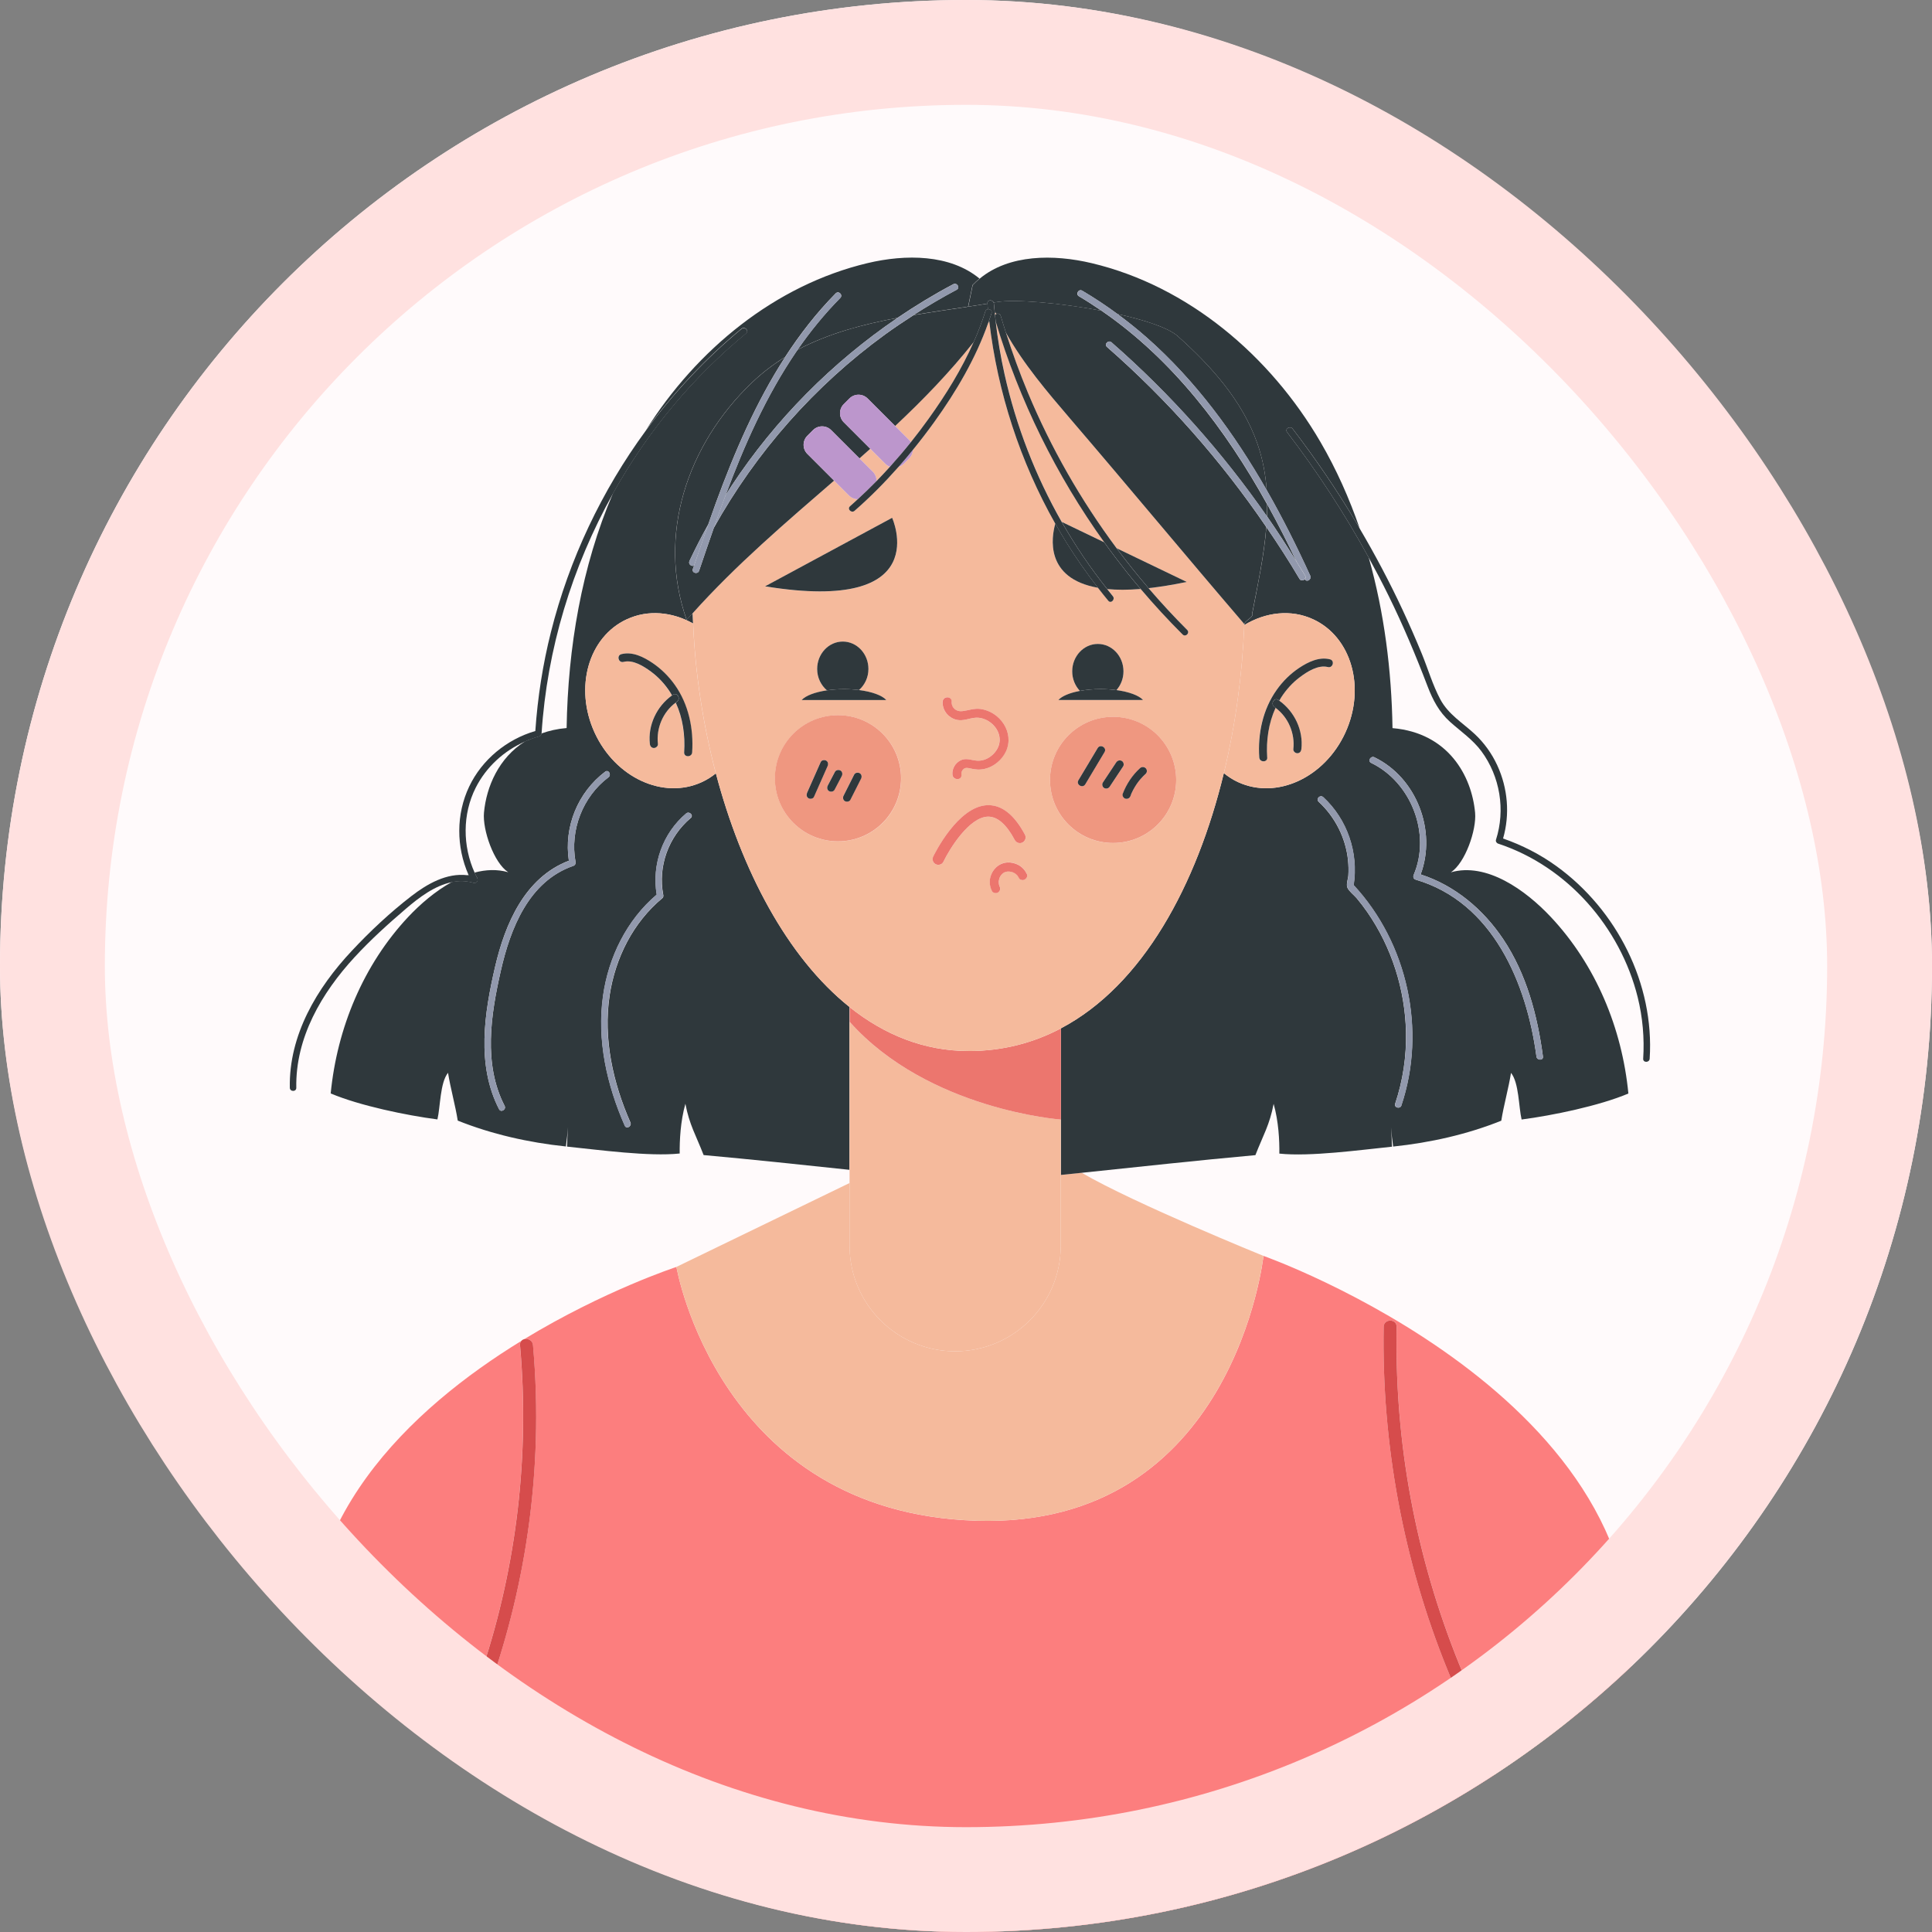
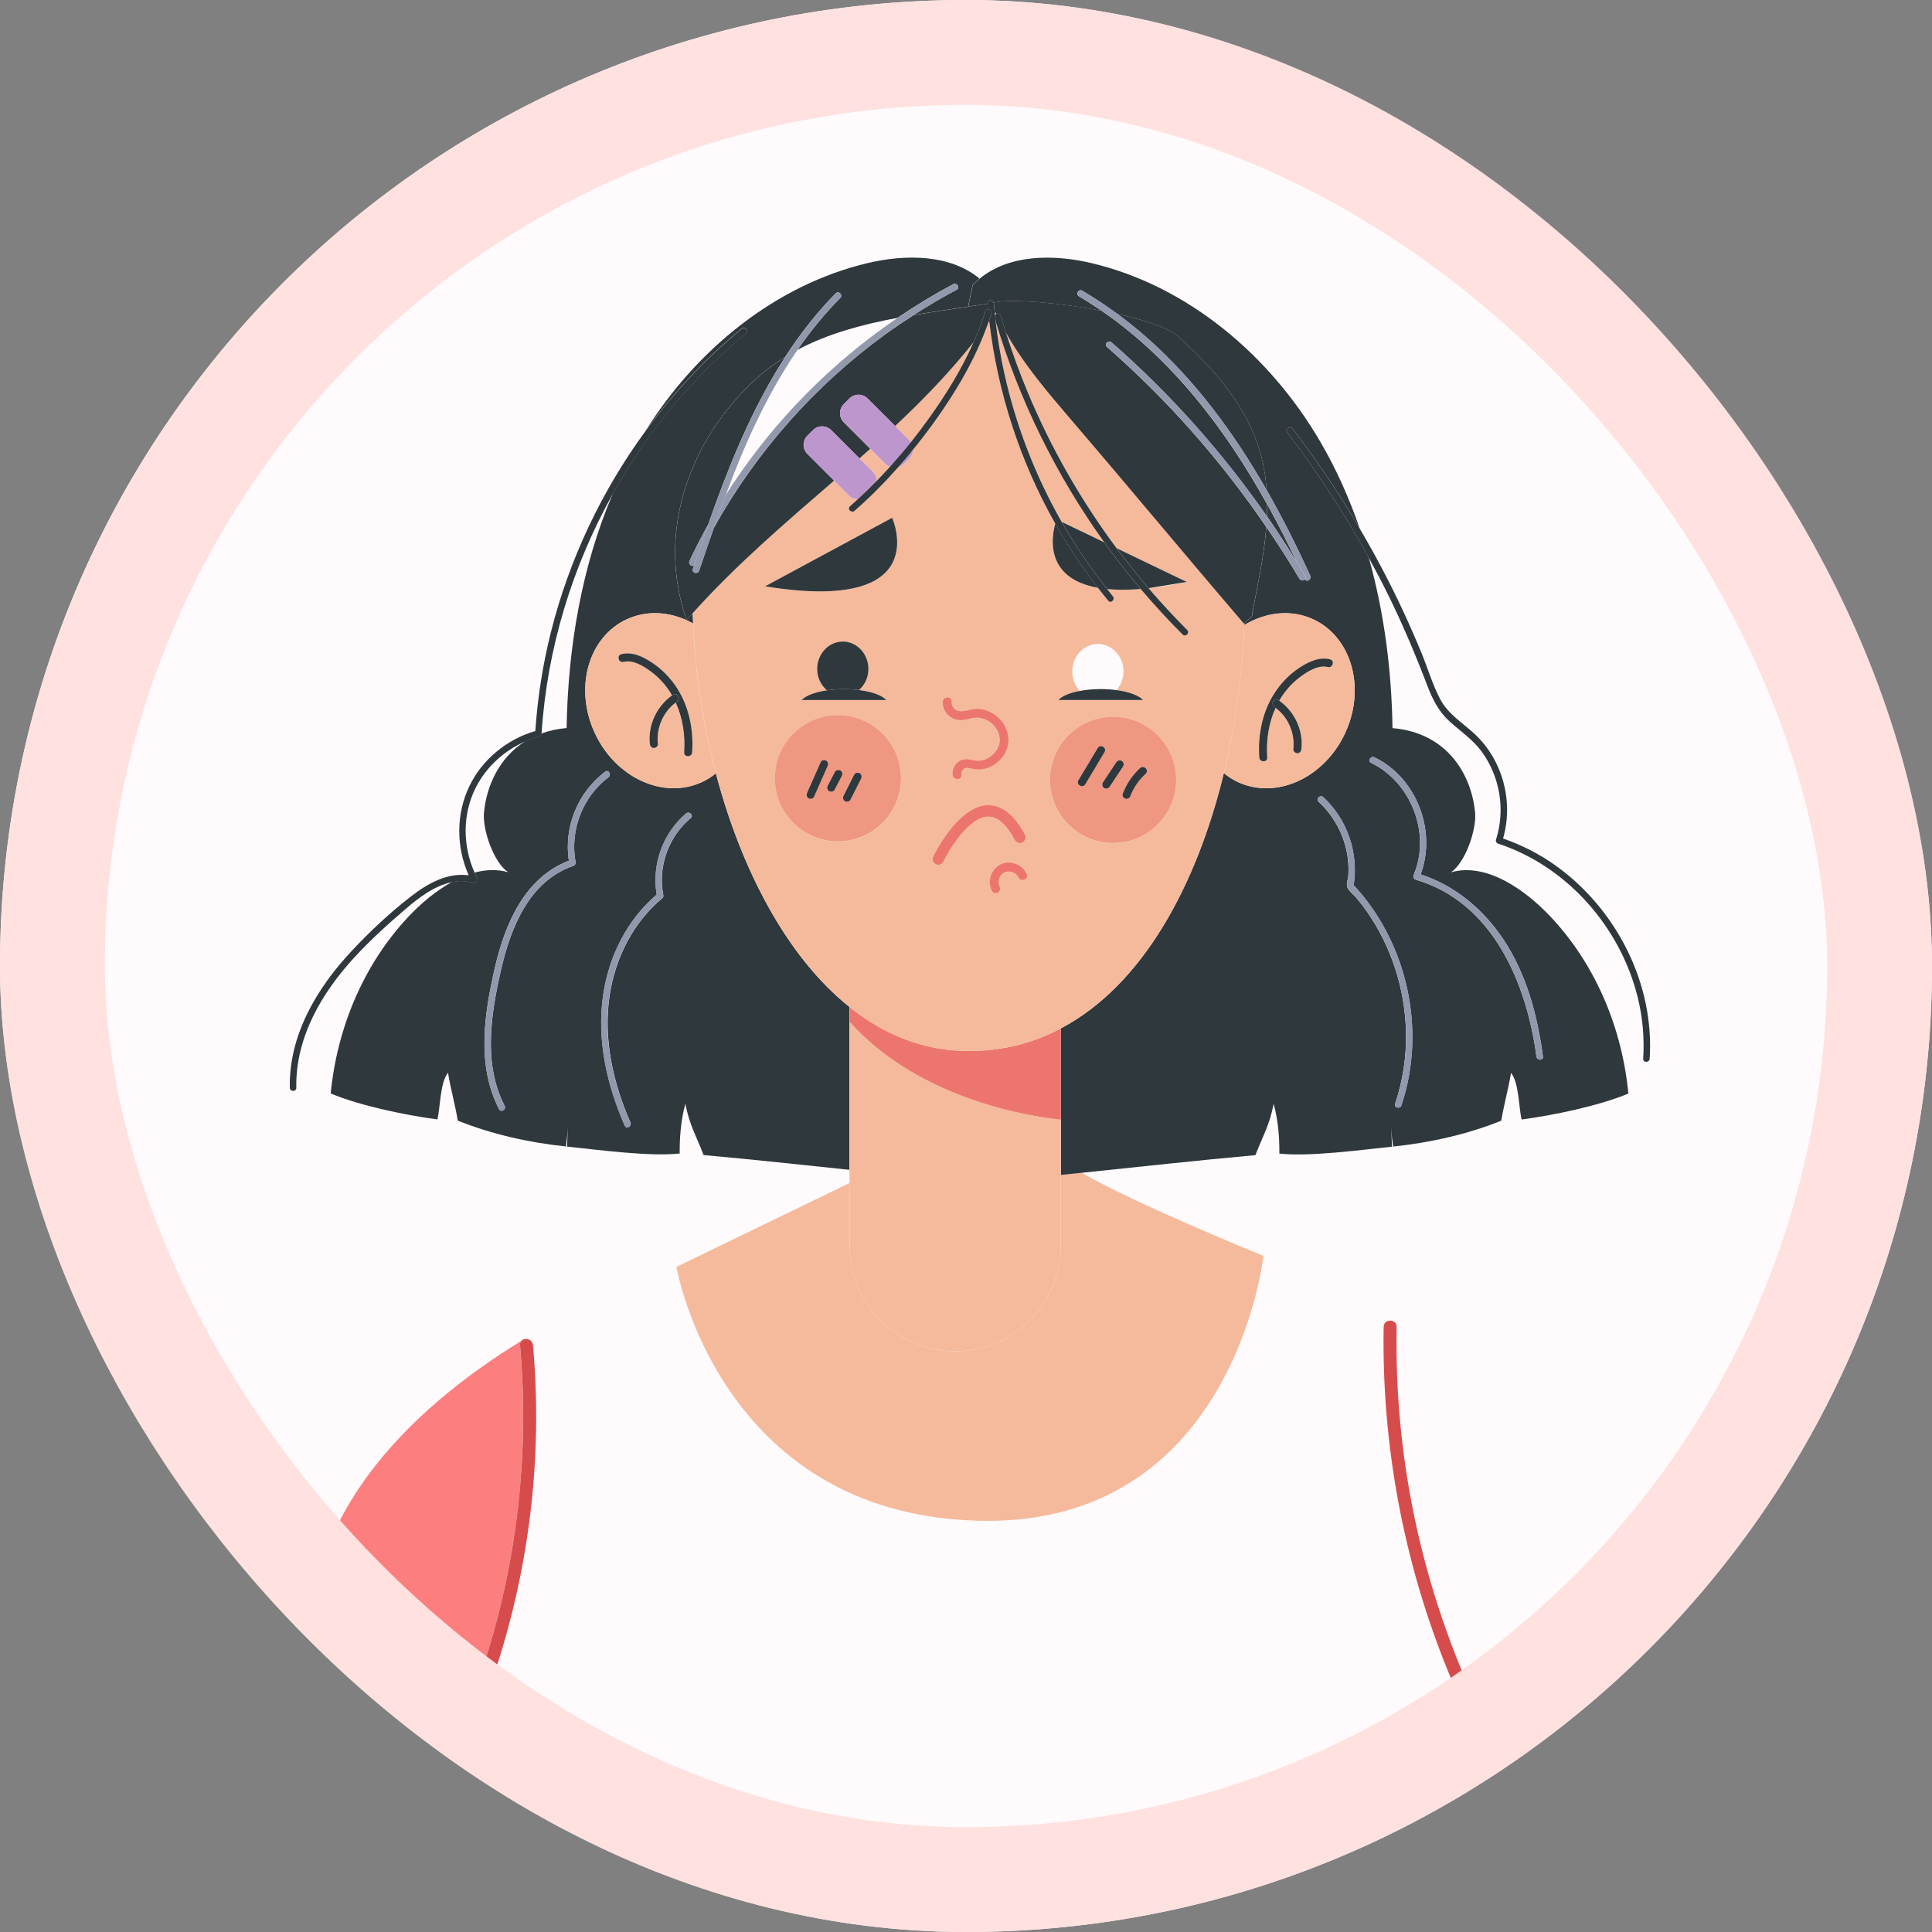
<svg xmlns="http://www.w3.org/2000/svg" width="129" height="129" viewBox="0 0 129 129" fill="none">
  <rect x="0" y="0" width="129" height="129" fill="#808080" stroke="none" />
  <g clip-path="url(#clip0_19_74)">
    <rect width="129" height="129" rx="64.5" fill="#FFFAFB" />
    <path d="M29.975 117.84C29.914 117.785 29.865 117.712 29.84 117.633L22.401 113.576C22.541 116.358 22.785 121.302 23.035 127.037C25.131 128.593 27.315 130.033 29.581 131.35C28.422 123.194 29.734 118.597 29.978 117.84H29.975Z" fill="#F5BA9C" />
    <path d="M100.158 117.38C100.069 117.511 99.917 117.596 99.764 117.593L99.52 117.727C99.52 117.727 101.036 121.495 99.011 131.884C101.305 130.597 103.519 129.185 105.649 127.656C105.893 121.97 106.137 116.998 106.286 114.039L100.161 117.38H100.158Z" fill="#F5BA9C" />
    <path d="M29.86 117.31C30.75 115.416 31.528 113.476 32.19 111.49C34.505 104.529 35.369 97.123 34.719 89.814C34.71 89.695 34.746 89.606 34.804 89.536C27.49 94.023 19.244 101.634 20.757 112.683L22.392 113.573L29.832 117.63C29.802 117.533 29.802 117.423 29.857 117.307L29.86 117.31Z" fill="#FC7E7E" />
-     <path d="M99.524 117.727L99.768 117.593C99.64 117.593 99.512 117.529 99.429 117.379C98.386 115.458 97.453 113.478 96.632 111.452C93.701 104.22 92.252 96.399 92.389 88.596C92.398 88.038 93.264 88.038 93.255 88.596C93.216 90.774 93.298 92.952 93.505 95.118C94.237 102.743 96.525 110.211 100.177 116.943C100.265 117.105 100.241 117.26 100.161 117.379L106.287 114.039L108.77 112.685C111.411 93.415 84.363 83.856 84.363 83.856C84.363 83.856 82.396 102.075 65.186 101.539C47.978 101.002 45.166 84.594 45.166 84.594C45.166 84.594 40.358 86.162 34.996 89.419C35.24 89.358 35.554 89.487 35.584 89.816C35.774 91.936 35.838 94.068 35.774 96.194C35.551 103.64 33.779 111.01 30.606 117.748C30.469 118.041 30.158 118.014 29.969 117.843C29.725 118.599 28.413 123.196 29.572 131.353C33.309 133.528 37.265 135.364 41.395 136.826C45.843 136.103 54.283 136.612 63.776 136.612C74.544 136.612 83.515 135.956 87.075 137.192C91.239 135.791 95.232 134.007 99.008 131.887C101.034 121.497 99.518 117.73 99.518 117.73L99.524 117.727Z" fill="#FC7E7E" />
    <path d="M30.61 117.746C33.782 111.007 35.555 103.638 35.777 96.192C35.841 94.062 35.777 91.933 35.588 89.813C35.558 89.487 35.243 89.356 34.999 89.417C34.923 89.435 34.856 89.478 34.807 89.536C34.749 89.603 34.713 89.691 34.722 89.813C35.372 97.122 34.508 104.528 32.193 111.489C31.534 113.475 30.753 115.418 29.863 117.309C29.808 117.425 29.808 117.535 29.838 117.633C29.863 117.715 29.911 117.785 29.972 117.84C30.162 118.014 30.47 118.041 30.61 117.746Z" fill="#D64C4C" />
    <path d="M100.175 116.943C96.524 110.211 94.233 102.743 93.504 95.117C93.296 92.949 93.214 90.771 93.254 88.596C93.263 88.037 92.396 88.037 92.387 88.596C92.25 96.399 93.699 104.22 96.63 111.452C97.451 113.478 98.384 115.457 99.428 117.379C99.51 117.529 99.635 117.593 99.766 117.593C99.919 117.593 100.074 117.507 100.16 117.379C100.239 117.26 100.263 117.105 100.175 116.943Z" fill="#D64C4C" />
    <path d="M65.183 101.539C82.39 102.076 84.36 83.856 84.36 83.856C84.36 83.856 75.725 80.351 72.232 78.31C72.229 78.31 72.226 78.307 72.223 78.304C71.756 78.353 71.292 78.402 70.826 78.447V83.176C70.826 87.068 67.669 90.225 63.776 90.225C59.884 90.225 56.727 87.068 56.727 83.176V78.99L45.166 84.591C45.166 84.591 47.978 100.999 65.186 101.536L65.183 101.539Z" fill="#F5BA9C" />
    <path d="M56.731 67.246C52.539 63.903 49.498 58.062 47.799 51.638C47.515 51.866 47.204 52.068 46.859 52.223C44.291 53.404 41.088 51.927 39.706 48.923C38.325 45.918 39.291 42.526 41.86 41.346C43.278 40.693 44.886 40.854 46.277 41.632C46.268 41.4 46.259 41.169 46.252 40.937C46.118 41.086 45.978 41.233 45.844 41.385C43.852 35.745 45.88 29.684 50.2 25.551C50.898 24.883 51.642 24.318 52.423 23.836C53.406 22.32 54.516 20.89 55.8 19.587C55.995 19.389 56.303 19.694 56.105 19.892C55.05 20.963 54.101 22.125 53.247 23.36C55.294 22.271 57.566 21.667 59.927 21.222C61.129 20.408 62.371 19.651 63.655 18.974C63.902 18.843 64.119 19.218 63.875 19.346C62.892 19.868 61.935 20.432 60.998 21.033C62.2 20.832 63.42 20.658 64.64 20.472C64.741 19.99 64.838 19.508 64.936 19.032C65.083 18.876 65.241 18.733 65.403 18.602C63.438 16.973 60.464 16.964 57.926 17.568C51.761 19.035 46.506 23.348 43.129 28.726C44.968 26.219 47.107 23.931 49.51 21.948C49.724 21.771 50.032 22.076 49.815 22.253C48.086 23.681 46.484 25.264 45.038 26.978C43.48 28.827 42.107 30.828 40.929 32.936C38.828 37.841 37.922 43.255 37.833 48.611C37.214 48.663 36.659 48.791 36.153 48.974C36.14 49.063 36.089 49.139 35.997 49.164C35.674 49.249 35.366 49.368 35.061 49.499C33.304 50.603 32.474 52.525 32.315 54.264C32.212 55.405 32.974 57.616 33.935 58.239C33.197 58.028 32.434 58.062 31.687 58.263C31.742 58.388 31.803 58.51 31.867 58.629C31.952 58.791 31.812 59.001 31.623 58.946C31.129 58.8 30.641 58.797 30.171 58.891C29.076 59.495 28.066 60.362 27.258 61.222C24.259 64.419 22.505 68.653 22.081 73.009C24.009 73.826 27.133 74.473 29.207 74.744C29.405 73.915 29.378 72.292 29.915 71.63C30.067 72.609 30.412 73.844 30.564 74.823C32.819 75.727 35.286 76.288 37.785 76.55C37.843 76.12 37.891 75.69 37.928 75.275C37.894 75.687 37.876 76.117 37.861 76.559C39.978 76.776 43.336 77.236 45.383 77.02C45.374 76.15 45.432 74.872 45.764 73.698C46.03 75.104 46.463 75.79 46.981 77.124C50.212 77.416 53.467 77.764 56.718 78.109V67.243L56.731 67.246ZM38.428 57.549C38.45 57.671 38.395 57.775 38.276 57.815C35.302 58.843 34.075 62.009 33.438 64.824C32.773 67.756 32.257 71.05 33.694 73.838C33.822 74.085 33.447 74.305 33.322 74.058C31.8 71.108 32.34 67.64 33.059 64.544C33.728 61.673 35.045 58.592 37.983 57.47C37.641 55.209 38.578 52.907 40.408 51.525C40.631 51.357 40.847 51.732 40.628 51.897C38.91 53.19 38.041 55.432 38.428 57.546V57.549ZM46.118 54.621C44.639 55.868 43.916 57.851 44.288 59.755C44.303 59.825 44.294 59.913 44.233 59.965C42.272 61.594 41.085 63.961 40.707 66.462C40.271 69.348 40.93 72.304 42.095 74.946C42.205 75.199 41.833 75.418 41.72 75.165C40.527 72.453 39.85 69.461 40.268 66.499C40.631 63.912 41.845 61.435 43.852 59.733C43.513 57.723 44.251 55.637 45.816 54.316C46.027 54.136 46.335 54.441 46.121 54.621H46.118Z" fill="#2F383C" />
    <path d="M31.282 58.398C31.255 58.407 31.228 58.416 31.2 58.425C31.234 58.428 31.267 58.434 31.301 58.44C31.295 58.425 31.289 58.41 31.282 58.398Z" fill="#2F383C" />
    <path d="M84.683 33.796C84.662 33.756 84.638 33.716 84.616 33.677C84.616 33.942 84.616 34.211 84.601 34.479C85.29 35.473 85.949 36.489 86.581 37.523C85.983 36.263 85.354 35.019 84.68 33.796H84.683Z" fill="#2F383C" />
    <path d="M64.642 20.475C65.073 20.41 65.503 20.343 65.93 20.273C65.93 20.27 65.93 20.264 65.93 20.261C65.908 20.005 66.271 19.99 66.348 20.203C66.409 20.194 66.473 20.182 66.534 20.173C67.742 19.965 70.783 20.227 73.55 20.749C73.059 20.414 72.558 20.087 72.04 19.782C71.799 19.642 72.018 19.267 72.259 19.41C73.071 19.889 73.855 20.41 74.614 20.969C76.441 21.371 78.012 21.887 78.641 22.448C80.883 24.449 82.96 26.771 83.951 29.608C84.314 30.648 84.504 31.685 84.577 32.728C85.641 34.589 86.602 36.511 87.484 38.444C87.597 38.691 87.243 38.905 87.118 38.673C87.029 38.771 86.852 38.798 86.767 38.652C86.072 37.471 85.327 36.321 84.555 35.193C84.403 37.105 83.985 39.039 83.604 41.007C83.732 41.226 82.991 41.489 83.119 41.708C83.106 41.693 83.094 41.681 83.082 41.666C83.082 41.69 83.082 41.711 83.082 41.736C84.51 40.873 86.197 40.668 87.673 41.348C90.241 42.529 91.208 45.921 89.827 48.926C88.445 51.93 85.245 53.407 82.673 52.226C82.323 52.065 82.005 51.86 81.716 51.622C79.904 59.093 76.313 65.779 70.835 68.665V74.753V78.45C71.302 78.401 71.765 78.356 72.232 78.307C76.1 77.904 79.98 77.477 83.823 77.129C84.342 75.796 84.775 75.11 85.04 73.704C85.373 74.878 85.434 76.156 85.422 77.026C87.469 77.242 90.827 76.782 92.944 76.565C92.929 76.126 92.91 75.693 92.877 75.281C92.91 75.699 92.962 76.126 93.02 76.556C95.519 76.294 97.986 75.736 100.241 74.829C100.393 73.85 100.738 72.615 100.89 71.636C101.427 72.298 101.4 73.921 101.598 74.75C103.675 74.479 106.796 73.832 108.727 73.015C108.306 68.656 106.552 64.425 103.55 61.228C101.854 59.422 99.255 57.564 96.873 58.245C97.834 57.622 98.596 55.411 98.493 54.27C98.267 51.787 96.687 48.932 92.978 48.617C92.917 44.78 92.432 40.918 91.391 37.23C89.787 34.305 87.963 31.502 85.937 28.851C85.769 28.628 86.145 28.415 86.312 28.631C87.841 30.629 89.259 32.713 90.549 34.876C90.632 35.013 90.708 35.15 90.787 35.287C90.098 33.283 89.235 31.343 88.164 29.507C84.821 23.769 79.352 19.105 72.891 17.571C70.353 16.967 67.376 16.976 65.414 18.605C65.253 18.739 65.097 18.879 64.948 19.035C64.85 19.511 64.752 19.99 64.652 20.475H64.642ZM91.77 50.564C94.594 51.93 95.936 55.478 94.857 58.385C97.141 59.117 99.039 60.721 100.366 62.701C101.927 65.032 102.657 67.795 103.023 70.547C103.059 70.821 102.626 70.818 102.589 70.547C101.937 65.66 99.682 60.243 94.521 58.733C94.375 58.69 94.338 58.544 94.393 58.415C95.561 55.67 94.222 52.229 91.553 50.939C91.303 50.817 91.523 50.445 91.773 50.564H91.77ZM93.572 73.811C93.484 74.073 93.066 73.96 93.154 73.695C93.673 72.148 93.914 70.531 93.877 68.903C93.813 66.063 92.917 63.244 91.297 60.907C91.074 60.584 90.836 60.273 90.583 59.971C90.403 59.758 90.086 59.526 89.97 59.279C89.863 59.056 90.013 58.693 90.028 58.452C90.049 58.113 90.04 57.775 90.007 57.439C89.854 55.948 89.143 54.55 88.045 53.532C87.841 53.343 88.146 53.038 88.35 53.227C89.961 54.718 90.714 56.939 90.382 59.102C93.984 62.988 95.253 68.787 93.566 73.814L93.572 73.811Z" fill="#2F383C" />
    <path d="M82.671 52.223C85.243 53.404 88.443 51.928 89.825 48.923C91.207 45.918 90.24 42.526 87.671 41.346C86.195 40.665 84.508 40.87 83.08 41.733C82.952 45.012 82.498 48.392 81.717 51.622C82.007 51.86 82.324 52.065 82.675 52.226L82.671 52.223ZM85.24 46.068C85.652 45.488 86.158 44.985 86.753 44.591C87.345 44.201 88.08 43.838 88.803 44.027C89.135 44.112 88.995 44.628 88.659 44.542C88.013 44.375 87.284 44.847 86.783 45.223C86.289 45.592 85.868 46.062 85.536 46.58C85.493 46.647 85.457 46.717 85.417 46.785C86.436 47.511 87.034 48.773 86.89 50.024C86.875 50.167 86.78 50.292 86.622 50.292C86.491 50.292 86.338 50.17 86.353 50.024C86.472 48.972 86.021 47.892 85.167 47.263C84.694 48.294 84.529 49.444 84.606 50.582C84.63 50.927 84.093 50.924 84.072 50.582C83.968 49.005 84.306 47.37 85.234 46.071L85.24 46.068Z" fill="#F5BA9C" />
    <path d="M41.858 41.346C39.287 42.526 38.323 45.918 39.705 48.923C41.086 51.928 44.286 53.404 46.858 52.223C47.199 52.065 47.514 51.867 47.797 51.638C46.934 48.368 46.418 44.951 46.278 41.632C44.887 40.855 43.276 40.693 41.861 41.346H41.858ZM46.208 50.234C46.187 50.576 45.65 50.579 45.674 50.234C45.75 49.1 45.586 47.95 45.113 46.916C44.259 47.547 43.807 48.627 43.926 49.676C43.941 49.82 43.792 49.945 43.658 49.945C43.502 49.945 43.408 49.82 43.389 49.676C43.246 48.426 43.844 47.163 44.863 46.437C44.823 46.37 44.786 46.3 44.744 46.232C44.402 45.699 43.966 45.22 43.456 44.844C42.962 44.481 42.258 44.03 41.62 44.195C41.288 44.28 41.144 43.765 41.477 43.679C42.215 43.49 42.965 43.868 43.566 44.271C44.143 44.661 44.637 45.153 45.04 45.72C45.967 47.019 46.306 48.657 46.202 50.231L46.208 50.234Z" fill="#F5BA9C" />
    <path d="M63.777 90.225C67.673 90.225 70.827 87.067 70.827 83.175V74.75C70.827 74.75 61.984 74.112 56.725 68.231V83.175C56.725 87.067 59.882 90.225 63.774 90.225H63.777Z" fill="#F5BA9C" />
    <path d="M64.683 70.177C61.706 70.177 59.046 69.092 56.734 67.249V68.234C61.992 74.116 70.836 74.753 70.836 74.753V68.665C68.999 69.635 66.952 70.177 64.683 70.177Z" fill="#EC766E" />
    <path d="M58.523 32.118C58.828 31.807 59.127 31.49 59.417 31.166C59.307 31.124 59.204 31.06 59.118 30.974L58.108 29.965C57.867 30.181 57.627 30.395 57.386 30.608L58.273 31.496C58.444 31.667 58.526 31.892 58.523 32.118Z" fill="#F5BA9C" />
    <path d="M60.819 29.522C61.225 29.013 61.619 28.494 62 27.966C63.156 26.362 64.214 24.648 65.017 22.83C63.406 24.858 61.628 26.694 59.767 28.442L60.709 29.385C60.752 29.428 60.789 29.473 60.822 29.522H60.819Z" fill="#F5BA9C" />
    <path d="M66.488 21.466C66.625 22.647 66.823 23.818 67.08 24.977C67.848 28.436 69.142 31.77 70.896 34.845L73.736 36.209C70.527 31.737 68.068 26.744 66.488 21.466Z" fill="#F5BA9C" />
    <path d="M66.529 20.96C66.514 20.929 66.499 20.899 66.483 20.868C66.465 20.893 66.447 20.917 66.432 20.941C66.432 20.969 66.438 20.996 66.441 21.024C66.465 20.996 66.496 20.975 66.529 20.96Z" fill="#F5BA9C" />
    <path d="M67.074 58.241C67.074 58.241 67.067 58.241 67.067 58.245C67.067 58.245 67.07 58.245 67.074 58.241Z" fill="#F5BA9C" />
    <path d="M64.679 70.178C66.945 70.178 68.995 69.635 70.835 68.665C76.313 65.776 79.903 59.093 81.715 51.623C82.499 48.392 82.951 45.015 83.079 41.733C83.079 41.709 83.079 41.687 83.079 41.663C79.19 37.13 75.358 32.503 71.469 27.97C69.907 26.149 68.33 24.294 67.165 22.207C67.595 23.562 68.083 24.898 68.629 26.207C70.17 29.901 72.168 33.396 74.556 36.605L79.235 38.857C78.29 39.058 77.451 39.189 76.688 39.271C77.512 40.232 78.372 41.166 79.269 42.059C79.467 42.258 79.159 42.563 78.964 42.364C77.988 41.388 77.051 40.373 76.158 39.32C75.297 39.39 74.559 39.387 73.928 39.326C74.053 39.485 74.178 39.644 74.306 39.799C74.483 40.013 74.178 40.321 74.001 40.104C73.769 39.821 73.54 39.534 73.315 39.244C69.737 38.613 70.206 35.852 70.459 34.958C68.111 30.807 66.607 26.194 66.055 21.457C66.033 21.488 66.009 21.518 65.988 21.549C65.146 23.928 63.843 26.143 62.376 28.183C61.921 28.812 61.449 29.428 60.958 30.032C60.948 30.236 60.866 30.441 60.71 30.599L60.335 30.974C60.234 31.075 60.112 31.142 59.987 31.182C59.072 32.216 58.099 33.198 57.062 34.104C56.852 34.287 56.547 33.982 56.757 33.799C56.931 33.647 57.099 33.491 57.27 33.335C57.059 33.329 56.849 33.247 56.687 33.085L55.693 32.091C52.462 34.894 49.186 37.676 46.258 40.937C46.264 41.169 46.273 41.401 46.282 41.632C46.422 44.951 46.938 48.368 47.801 51.638C49.497 58.062 52.541 63.906 56.733 67.247C59.045 69.092 61.705 70.175 64.682 70.175L64.679 70.178ZM67.98 58.526C67.967 58.504 67.952 58.486 67.94 58.465C67.937 58.458 67.931 58.452 67.925 58.446C67.906 58.428 67.891 58.413 67.873 58.394C67.851 58.376 67.83 58.358 67.809 58.339C67.799 58.33 67.772 58.3 67.799 58.33C67.824 58.358 67.812 58.336 67.799 58.33C67.751 58.3 67.705 58.272 67.653 58.251C67.641 58.245 67.574 58.211 67.613 58.233C67.65 58.254 67.589 58.227 67.571 58.221C67.528 58.208 67.482 58.199 67.436 58.193C67.424 58.193 67.409 58.193 67.394 58.187C67.388 58.187 67.385 58.187 67.385 58.187C67.369 58.187 67.354 58.187 67.345 58.187C67.324 58.187 67.26 58.184 67.226 58.193C67.238 58.193 67.25 58.19 67.226 58.196C67.217 58.196 67.205 58.199 67.195 58.202C67.171 58.208 67.15 58.214 67.125 58.224C67.119 58.224 67.107 58.23 67.092 58.233C67.092 58.233 67.092 58.233 67.089 58.233C67.077 58.239 67.064 58.245 67.052 58.251C67.031 58.263 67.009 58.275 66.991 58.291C66.979 58.3 66.918 58.336 66.954 58.315C66.988 58.294 66.939 58.327 66.93 58.339C66.912 58.358 66.897 58.373 66.878 58.391C66.863 58.41 66.848 58.428 66.832 58.446C66.826 58.452 66.829 58.449 66.826 58.455C66.802 58.495 66.781 58.532 66.759 58.574C66.75 58.596 66.741 58.62 66.729 58.641C66.729 58.641 66.729 58.641 66.729 58.645C66.729 58.648 66.729 58.645 66.729 58.654C66.717 58.696 66.704 58.742 66.698 58.785C66.695 58.806 66.692 58.828 66.689 58.849C66.689 58.858 66.689 58.867 66.689 58.873C66.689 58.919 66.692 58.962 66.698 59.008C66.698 59.008 66.698 59.014 66.698 59.02V59.023C66.704 59.047 66.71 59.069 66.717 59.093C66.723 59.114 66.729 59.133 66.738 59.151C66.741 59.16 66.738 59.16 66.741 59.163C66.741 59.163 66.741 59.163 66.741 59.166C66.817 59.316 66.793 59.48 66.65 59.581C66.524 59.666 66.305 59.63 66.235 59.489C66.094 59.209 66.049 58.895 66.122 58.59C66.25 58.05 66.689 57.626 67.25 57.583C67.513 57.562 67.787 57.626 68.016 57.757C68.266 57.9 68.449 58.105 68.571 58.364C68.641 58.516 68.513 58.69 68.379 58.742C68.309 58.767 68.214 58.757 68.15 58.724C68.074 58.684 68.037 58.623 68.001 58.55C68.034 58.623 67.989 58.535 67.98 58.519V58.526ZM72.107 46.135C71.789 45.802 71.594 45.342 71.594 44.829C71.594 43.82 72.36 42.999 73.305 42.999C74.251 42.999 75.017 43.82 75.017 44.829C75.017 45.314 74.837 45.754 74.547 46.083C75.392 46.196 76.051 46.44 76.322 46.745H70.67C70.905 46.483 71.426 46.263 72.107 46.138V46.135ZM74.321 47.864C76.649 47.864 78.534 49.749 78.534 52.077C78.534 54.404 76.649 56.29 74.321 56.29C71.994 56.29 70.109 54.404 70.109 52.077C70.109 49.749 71.994 47.864 74.321 47.864ZM68.437 55.734C68.538 55.92 68.465 56.152 68.278 56.253C68.092 56.354 67.861 56.28 67.76 56.094C67.202 55.042 66.598 54.523 65.972 54.529C64.703 54.554 63.395 56.704 62.998 57.531C62.931 57.668 62.794 57.748 62.654 57.748C62.599 57.748 62.541 57.736 62.489 57.711C62.297 57.62 62.217 57.391 62.309 57.199C62.376 57.061 63.959 53.807 65.957 53.764C65.969 53.764 65.984 53.764 65.997 53.764C66.921 53.764 67.742 54.426 68.437 55.734ZM63.538 46.849C63.517 47.267 63.849 47.532 64.249 47.483C64.658 47.434 65.027 47.285 65.445 47.337C66.769 47.501 67.748 48.911 67.165 50.173C66.903 50.741 66.351 51.199 65.74 51.339C65.411 51.415 65.1 51.388 64.773 51.308C64.612 51.269 64.459 51.235 64.325 51.354C64.206 51.455 64.176 51.586 64.191 51.735C64.234 52.12 63.633 52.114 63.59 51.735C63.547 51.357 63.761 50.973 64.093 50.79C64.481 50.576 64.81 50.753 65.21 50.79C65.814 50.845 66.409 50.421 66.643 49.878C66.894 49.295 66.65 48.657 66.174 48.276C65.939 48.087 65.646 47.956 65.344 47.925C64.954 47.889 64.587 48.063 64.2 48.087C63.502 48.133 62.901 47.55 62.934 46.846C62.952 46.461 63.553 46.461 63.535 46.846L63.538 46.849ZM59.569 34.577C59.569 34.577 62.501 41.016 51.086 39.153L59.569 34.577ZM54.561 44.671C54.561 43.661 55.326 42.84 56.272 42.84C57.218 42.84 57.983 43.661 57.983 44.671C57.983 45.241 57.736 45.741 57.355 46.077C58.224 46.187 58.901 46.434 59.182 46.745H53.53C53.792 46.452 54.414 46.217 55.214 46.098C54.82 45.763 54.561 45.25 54.561 44.671ZM51.745 51.967C51.745 49.64 53.63 47.755 55.958 47.755C58.285 47.755 60.17 49.64 60.17 51.967C60.17 54.295 58.285 56.18 55.958 56.18C53.63 56.18 51.745 54.295 51.745 51.967Z" fill="#F5BA9C" />
    <path d="M62.939 46.845C62.905 47.55 63.506 48.13 64.205 48.087C64.592 48.062 64.955 47.886 65.349 47.925C65.65 47.956 65.943 48.087 66.178 48.276C66.654 48.66 66.901 49.295 66.648 49.877C66.413 50.42 65.818 50.844 65.214 50.789C64.815 50.753 64.485 50.576 64.098 50.789C63.765 50.972 63.552 51.357 63.595 51.735C63.637 52.113 64.238 52.119 64.195 51.735C64.18 51.586 64.211 51.458 64.33 51.354C64.467 51.238 64.62 51.271 64.778 51.308C65.105 51.387 65.416 51.415 65.745 51.339C66.355 51.198 66.907 50.741 67.17 50.173C67.749 48.91 66.77 47.501 65.449 47.336C65.028 47.285 64.662 47.434 64.253 47.483C63.851 47.532 63.521 47.263 63.543 46.848C63.561 46.464 62.963 46.464 62.942 46.848L62.939 46.845Z" fill="#EC766E" />
    <path d="M68.148 58.729C68.212 58.763 68.306 58.775 68.376 58.748C68.514 58.696 68.642 58.522 68.569 58.369C68.447 58.11 68.267 57.906 68.013 57.762C67.788 57.634 67.51 57.57 67.248 57.589C66.686 57.631 66.247 58.055 66.119 58.595C66.046 58.903 66.092 59.217 66.232 59.495C66.302 59.635 66.522 59.672 66.647 59.587C66.79 59.486 66.815 59.321 66.738 59.172C66.738 59.169 66.738 59.172 66.738 59.169C66.738 59.166 66.738 59.166 66.735 59.156C66.729 59.138 66.72 59.117 66.714 59.099C66.708 59.074 66.702 59.053 66.696 59.028C66.696 59.028 66.696 59.028 66.696 59.025C66.696 59.019 66.696 59.016 66.696 59.013C66.693 58.967 66.686 58.925 66.686 58.879C66.686 58.87 66.686 58.861 66.686 58.854C66.686 58.833 66.693 58.812 66.696 58.79C66.702 58.745 66.714 58.702 66.726 58.659C66.726 58.653 66.726 58.653 66.726 58.65C66.726 58.65 66.726 58.65 66.726 58.647C66.735 58.626 66.745 58.601 66.757 58.58C66.775 58.537 66.799 58.501 66.824 58.461C66.824 58.458 66.824 58.461 66.83 58.452C66.845 58.434 66.86 58.415 66.876 58.397C66.891 58.379 66.909 58.36 66.927 58.345C66.937 58.336 66.985 58.302 66.952 58.321C66.915 58.342 66.976 58.305 66.989 58.296C67.01 58.284 67.028 58.269 67.049 58.257C67.062 58.251 67.074 58.244 67.086 58.238C67.086 58.238 67.086 58.238 67.089 58.238C67.101 58.235 67.117 58.229 67.123 58.229C67.147 58.22 67.168 58.214 67.193 58.208C67.202 58.208 67.214 58.202 67.223 58.202C67.251 58.196 67.239 58.196 67.223 58.199C67.254 58.19 67.318 58.193 67.342 58.193C67.352 58.193 67.367 58.193 67.382 58.193C67.382 58.193 67.382 58.193 67.391 58.193C67.403 58.193 67.419 58.196 67.434 58.199C67.48 58.205 67.522 58.214 67.568 58.226C67.583 58.232 67.647 58.26 67.611 58.238C67.571 58.217 67.638 58.251 67.65 58.257C67.702 58.278 67.748 58.308 67.797 58.336C67.821 58.363 67.809 58.345 67.797 58.336C67.769 58.305 67.797 58.336 67.806 58.345C67.827 58.363 67.849 58.382 67.87 58.4C67.888 58.415 67.904 58.434 67.922 58.452C67.928 58.458 67.934 58.467 67.937 58.47C67.952 58.488 67.965 58.51 67.977 58.531C67.986 58.546 68.032 58.638 67.998 58.562C68.035 58.638 68.068 58.696 68.148 58.736V58.729ZM67.068 58.244C67.068 58.244 67.074 58.244 67.074 58.241C67.071 58.241 67.065 58.244 67.068 58.244Z" fill="#EC766E" />
    <path d="M60.163 51.964C60.163 49.636 58.278 47.751 55.95 47.751C53.623 47.751 51.738 49.636 51.738 51.964C51.738 54.291 53.623 56.176 55.95 56.176C58.278 56.176 60.163 54.291 60.163 51.964ZM53.98 53.3C53.845 53.221 53.824 53.065 53.885 52.934C54.187 52.25 54.492 51.564 54.794 50.881C54.852 50.75 55.047 50.719 55.16 50.786C55.294 50.865 55.316 51.021 55.255 51.152C54.953 51.836 54.648 52.522 54.346 53.205C54.288 53.336 54.093 53.367 53.98 53.3ZM56.203 51.811C56.042 52.119 55.883 52.424 55.721 52.732C55.651 52.864 55.48 52.894 55.355 52.827C55.224 52.757 55.194 52.586 55.261 52.461C55.422 52.153 55.581 51.848 55.743 51.54C55.813 51.408 55.984 51.378 56.109 51.445C56.24 51.515 56.27 51.686 56.203 51.811ZM57.491 51.988C57.253 52.458 57.015 52.928 56.78 53.397C56.713 53.532 56.536 53.556 56.414 53.492C56.28 53.422 56.255 53.251 56.319 53.126C56.557 52.656 56.795 52.186 57.03 51.717C57.097 51.582 57.274 51.555 57.396 51.622C57.53 51.692 57.555 51.863 57.491 51.988Z" fill="#EF9780" />
    <path d="M74.322 56.286C76.649 56.286 78.534 54.401 78.534 52.074C78.534 49.746 76.649 47.861 74.322 47.861C71.994 47.861 70.109 49.746 70.109 52.074C70.109 54.401 71.994 56.286 74.322 56.286ZM76.5 51.29C76.603 51.384 76.603 51.573 76.5 51.668C76.381 51.775 76.268 51.891 76.164 52.01C76.051 52.138 76.003 52.202 75.905 52.345C75.813 52.476 75.731 52.614 75.658 52.757C75.624 52.824 75.591 52.891 75.557 52.961C75.548 52.983 75.539 53.001 75.53 53.022C75.53 53.025 75.53 53.025 75.53 53.028C75.53 53.028 75.53 53.028 75.53 53.032C75.514 53.068 75.499 53.105 75.487 53.144C75.435 53.285 75.31 53.367 75.158 53.33C75.026 53.3 74.923 53.132 74.972 53.001C75.219 52.348 75.609 51.76 76.128 51.29C76.237 51.189 76.396 51.189 76.506 51.29H76.5ZM74.532 50.902C74.615 50.777 74.764 50.735 74.898 50.808C75.02 50.872 75.072 51.058 74.993 51.174C74.694 51.625 74.395 52.077 74.096 52.528C74.014 52.653 73.864 52.696 73.73 52.623C73.608 52.559 73.556 52.373 73.635 52.257C73.934 51.805 74.233 51.354 74.532 50.902ZM72.004 52.098C72.43 51.381 72.861 50.667 73.288 49.951C73.465 49.655 73.925 49.923 73.748 50.219C73.321 50.936 72.891 51.65 72.464 52.367C72.287 52.662 71.827 52.394 72.004 52.098Z" fill="#EF9780" />
    <path d="M59.568 34.574L51.084 39.149C62.496 41.013 59.568 34.574 59.568 34.574Z" fill="#2F383C" />
    <path d="M73.73 36.209L70.891 34.845C71.784 36.416 72.8 37.917 73.929 39.332C74.56 39.393 75.298 39.396 76.159 39.326C75.847 38.957 75.539 38.585 75.237 38.207C74.719 37.554 74.215 36.889 73.73 36.212V36.209Z" fill="#2F383C" />
-     <path d="M79.236 38.856L74.557 36.605C75.237 37.517 75.948 38.407 76.689 39.271C77.449 39.188 78.291 39.054 79.236 38.856Z" fill="#2F383C" />
+     <path d="M79.236 38.856L74.557 36.605C75.237 37.517 75.948 38.407 76.689 39.271Z" fill="#2F383C" />
    <path d="M70.462 34.961C70.209 35.855 69.739 38.618 73.317 39.247C72.557 38.271 71.85 37.258 71.197 36.206C70.941 35.794 70.7 35.379 70.462 34.958V34.961Z" fill="#2F383C" />
    <path d="M57.356 46.074C57.738 45.738 57.985 45.235 57.985 44.668C57.985 43.658 57.219 42.837 56.273 42.837C55.328 42.837 54.562 43.658 54.562 44.668C54.562 45.25 54.821 45.76 55.215 46.095C55.566 46.043 55.95 46.013 56.356 46.013C56.707 46.013 57.042 46.034 57.356 46.074Z" fill="#2F383C" />
    <path d="M59.179 46.742C58.898 46.43 58.221 46.183 57.352 46.074C57.041 46.034 56.705 46.013 56.351 46.013C55.943 46.013 55.561 46.043 55.211 46.095C54.411 46.214 53.789 46.449 53.527 46.742H59.179Z" fill="#2F383C" />
-     <path d="M74.545 46.08C74.835 45.753 75.015 45.314 75.015 44.826C75.015 43.816 74.249 42.996 73.303 42.996C72.358 42.996 71.592 43.816 71.592 44.826C71.592 45.338 71.79 45.799 72.105 46.132C72.519 46.055 72.989 46.01 73.496 46.01C73.868 46.01 74.219 46.037 74.545 46.08Z" fill="#2F383C" />
    <path d="M74.545 46.08C74.219 46.037 73.868 46.01 73.496 46.01C72.993 46.01 72.52 46.055 72.105 46.132C71.425 46.26 70.906 46.476 70.668 46.739H76.321C76.046 46.434 75.387 46.193 74.545 46.077V46.08Z" fill="#2F383C" />
    <path d="M43.576 44.271C42.975 43.865 42.225 43.487 41.487 43.679C41.154 43.764 41.295 44.28 41.63 44.195C42.265 44.03 42.972 44.481 43.467 44.844C43.976 45.219 44.412 45.698 44.754 46.232C44.797 46.299 44.833 46.37 44.873 46.437C44.894 46.421 44.909 46.403 44.931 46.391C45.214 46.196 45.483 46.659 45.199 46.852C45.172 46.87 45.147 46.894 45.12 46.916C45.593 47.947 45.757 49.097 45.681 50.234C45.66 50.579 46.194 50.576 46.215 50.234C46.319 48.657 45.98 47.022 45.053 45.723C44.65 45.158 44.156 44.664 43.579 44.274L43.576 44.271Z" fill="#2F383C" />
    <path d="M44.923 46.391C44.902 46.406 44.884 46.421 44.866 46.437C43.85 47.163 43.249 48.425 43.392 49.676C43.407 49.819 43.502 49.944 43.661 49.944C43.792 49.944 43.944 49.822 43.929 49.676C43.81 48.624 44.262 47.544 45.116 46.915C45.143 46.894 45.168 46.87 45.195 46.851C45.479 46.659 45.21 46.196 44.927 46.391H44.923Z" fill="#2F383C" />
    <path d="M84.611 50.579C84.535 49.444 84.7 48.291 85.172 47.26C85.145 47.239 85.121 47.215 85.093 47.196C84.809 47.004 85.078 46.54 85.362 46.736C85.383 46.751 85.401 46.766 85.42 46.781C85.459 46.714 85.496 46.644 85.539 46.577C85.871 46.059 86.292 45.589 86.786 45.22C87.283 44.844 88.016 44.375 88.662 44.539C88.995 44.625 89.138 44.109 88.805 44.024C88.083 43.838 87.347 44.198 86.756 44.588C86.161 44.982 85.654 45.485 85.243 46.065C84.315 47.364 83.974 49.002 84.081 50.576C84.102 50.918 84.639 50.921 84.614 50.576L84.611 50.579Z" fill="#2F383C" />
    <path d="M85.09 47.2C85.117 47.218 85.142 47.242 85.169 47.264C86.023 47.895 86.475 48.975 86.356 50.024C86.341 50.168 86.49 50.293 86.624 50.293C86.783 50.293 86.874 50.171 86.893 50.024C87.036 48.773 86.438 47.511 85.419 46.785C85.398 46.769 85.383 46.754 85.361 46.739C85.078 46.544 84.809 47.007 85.093 47.2H85.09Z" fill="#2F383C" />
    <path d="M72.466 52.367C72.893 51.65 73.323 50.936 73.75 50.219C73.927 49.923 73.467 49.655 73.29 49.951C72.863 50.668 72.433 51.382 72.005 52.098C71.829 52.394 72.289 52.663 72.466 52.367Z" fill="#2F383C" />
    <path d="M73.73 52.62C73.864 52.69 74.014 52.648 74.096 52.526C74.395 52.074 74.694 51.623 74.993 51.171C75.069 51.055 75.02 50.869 74.898 50.805C74.764 50.735 74.615 50.778 74.532 50.9C74.233 51.351 73.934 51.803 73.635 52.254C73.559 52.37 73.608 52.556 73.73 52.62Z" fill="#2F383C" />
    <path d="M75.156 53.331C75.309 53.364 75.431 53.285 75.486 53.145C75.501 53.108 75.513 53.071 75.528 53.032C75.528 53.029 75.528 53.032 75.528 53.029C75.528 53.029 75.528 53.029 75.528 53.023C75.537 53.001 75.546 52.983 75.556 52.962C75.586 52.891 75.62 52.824 75.656 52.757C75.73 52.614 75.812 52.48 75.903 52.345C76.001 52.202 76.053 52.138 76.163 52.01C76.269 51.888 76.379 51.775 76.498 51.668C76.602 51.574 76.602 51.385 76.498 51.29C76.388 51.189 76.23 51.189 76.12 51.29C75.601 51.76 75.214 52.349 74.964 53.001C74.915 53.132 75.019 53.3 75.15 53.331H75.156Z" fill="#2F383C" />
    <path d="M55.164 50.787C55.051 50.72 54.856 50.75 54.798 50.882C54.496 51.565 54.191 52.251 53.889 52.934C53.831 53.066 53.85 53.221 53.984 53.301C54.097 53.368 54.292 53.337 54.35 53.206C54.652 52.523 54.957 51.836 55.259 51.153C55.317 51.022 55.299 50.866 55.164 50.787Z" fill="#2F383C" />
    <path d="M56.113 51.445C55.991 51.381 55.817 51.409 55.747 51.54C55.585 51.848 55.427 52.153 55.265 52.461C55.201 52.586 55.228 52.757 55.359 52.827C55.481 52.891 55.655 52.864 55.725 52.733C55.887 52.425 56.046 52.12 56.208 51.811C56.272 51.686 56.244 51.516 56.113 51.445Z" fill="#2F383C" />
    <path d="M57.4 51.625C57.278 51.561 57.101 51.588 57.034 51.719C56.796 52.189 56.559 52.659 56.324 53.129C56.26 53.254 56.287 53.425 56.418 53.495C56.54 53.559 56.717 53.531 56.784 53.4C57.022 52.931 57.26 52.461 57.495 51.991C57.559 51.866 57.532 51.695 57.4 51.625Z" fill="#2F383C" />
-     <path d="M48.438 33.085C48.581 32.859 48.719 32.634 48.865 32.411C51.781 28.003 55.564 24.19 59.929 21.225C57.568 21.667 55.295 22.274 53.248 23.363C53.221 23.4 53.194 23.437 53.169 23.476C51.147 26.444 49.692 29.73 48.438 33.088V33.085Z" fill="#2F383C" />
    <path d="M66.428 20.941C66.446 20.917 66.464 20.892 66.48 20.868C66.495 20.899 66.51 20.929 66.525 20.96C66.635 20.917 66.775 20.947 66.818 21.091C66.928 21.466 67.044 21.838 67.163 22.207C68.331 24.294 69.905 26.145 71.467 27.969C75.356 32.502 79.188 37.13 83.077 41.663C83.089 41.678 83.101 41.69 83.113 41.705C82.985 41.486 83.727 41.223 83.598 41.004C83.98 39.036 84.398 37.102 84.55 35.19C81.527 30.754 77.955 26.703 73.91 23.165C73.7 22.982 74.008 22.677 74.215 22.86C78.138 26.292 81.622 30.205 84.593 34.479C84.605 34.211 84.608 33.945 84.608 33.677C81.838 28.68 78.285 23.992 73.547 20.746C70.778 20.221 67.736 19.962 66.531 20.17C66.471 20.179 66.406 20.191 66.345 20.2C66.352 20.218 66.361 20.237 66.361 20.258C66.379 20.487 66.406 20.712 66.428 20.938V20.941Z" fill="#2F383C" />
    <path d="M84.576 32.725C84.503 31.682 84.314 30.642 83.951 29.605C82.959 26.768 80.882 24.446 78.64 22.445C78.011 21.884 76.441 21.369 74.613 20.966C75.287 21.463 75.943 21.988 76.572 22.543C79.833 25.422 82.419 28.952 84.573 32.725H84.576Z" fill="#2F383C" />
    <path d="M55.69 32.091L53.908 30.309C53.572 29.974 53.572 29.431 53.908 29.095L54.283 28.72C54.619 28.384 55.162 28.384 55.497 28.72L57.386 30.608C57.627 30.395 57.87 30.178 58.108 29.965L56.342 28.198C56.007 27.863 56.007 27.32 56.342 26.984L56.718 26.609C57.053 26.274 57.596 26.274 57.931 26.609L59.768 28.445C61.629 26.701 63.407 24.864 65.018 22.833C65.314 22.165 65.576 21.488 65.792 20.792C65.823 20.697 65.893 20.655 65.969 20.646C65.957 20.524 65.945 20.398 65.933 20.276C65.503 20.347 65.076 20.414 64.645 20.478C63.425 20.664 62.205 20.838 61.003 21.039C60.357 21.454 59.719 21.881 59.097 22.332C54.402 25.746 50.483 30.184 47.661 35.248C47.325 36.203 47.002 37.157 46.679 38.109C46.59 38.371 46.172 38.259 46.261 37.993C46.288 37.914 46.316 37.834 46.343 37.755C46.191 37.859 45.934 37.673 46.035 37.456C46.425 36.63 46.843 35.815 47.289 35.016C47.459 34.534 47.627 34.052 47.801 33.573C49.037 30.203 50.476 26.85 52.429 23.836C51.648 24.321 50.9 24.886 50.205 25.551C45.883 29.684 43.857 35.748 45.849 41.385C45.983 41.233 46.123 41.086 46.258 40.937C49.186 37.676 52.462 34.894 55.693 32.091H55.69Z" fill="#2F383C" />
    <path d="M65.986 21.551C66.008 21.521 66.032 21.49 66.053 21.46C66.053 21.436 66.047 21.411 66.044 21.384C66.026 21.439 66.008 21.494 65.986 21.548V21.551Z" fill="#2F383C" />
    <path d="M59.419 31.166C59.901 30.633 60.37 30.084 60.819 29.519C60.788 29.47 60.749 29.425 60.706 29.382L59.763 28.439L57.927 26.603C57.591 26.267 57.048 26.267 56.713 26.603L56.338 26.978C56.002 27.314 56.002 27.857 56.338 28.192L58.104 29.958L59.114 30.968C59.202 31.056 59.306 31.121 59.413 31.16L59.419 31.166Z" fill="#BC96CC" />
    <path d="M60.335 30.974L60.71 30.599C60.865 30.44 60.948 30.239 60.957 30.032C60.64 30.422 60.316 30.803 59.987 31.178C60.115 31.139 60.234 31.072 60.335 30.971V30.974Z" fill="#BC96CC" />
    <path d="M58.526 32.118C58.529 31.892 58.447 31.669 58.276 31.496L57.388 30.608L55.5 28.72C55.165 28.384 54.622 28.384 54.286 28.72L53.911 29.095C53.575 29.43 53.575 29.974 53.911 30.309L55.692 32.09L56.687 33.085C56.849 33.247 57.059 33.329 57.269 33.335C57.7 32.941 58.117 32.536 58.526 32.118Z" fill="#BC96CC" />
    <path d="M84.618 33.677C84.639 33.717 84.663 33.757 84.685 33.796C85.359 35.016 85.987 36.261 86.585 37.524C86.771 37.826 86.966 38.125 87.146 38.433C87.201 38.524 87.18 38.613 87.125 38.674C87.247 38.903 87.604 38.692 87.491 38.445C86.609 36.511 85.649 34.589 84.584 32.728C82.427 28.955 79.844 25.426 76.583 22.546C75.954 21.991 75.299 21.466 74.624 20.969C73.868 20.411 73.084 19.889 72.27 19.41C72.029 19.27 71.812 19.642 72.05 19.783C72.569 20.088 73.066 20.414 73.56 20.75C78.297 23.995 81.854 28.681 84.621 33.68L84.618 33.677Z" fill="#9299AD" />
    <path d="M87.138 38.429C86.958 38.124 86.763 37.825 86.577 37.52C85.942 36.489 85.287 35.471 84.597 34.476C81.626 30.199 78.143 26.289 74.22 22.857C74.012 22.674 73.704 22.979 73.915 23.162C77.96 26.701 81.532 30.752 84.555 35.187C85.326 36.319 86.071 37.465 86.766 38.646C86.855 38.792 87.028 38.768 87.117 38.667C87.172 38.606 87.193 38.518 87.138 38.426V38.429Z" fill="#9299AD" />
    <path d="M91.552 50.939C94.221 52.23 95.561 55.67 94.392 58.416C94.337 58.544 94.374 58.69 94.52 58.733C99.685 60.24 101.936 65.66 102.589 70.547C102.625 70.819 103.058 70.822 103.022 70.547C102.656 67.799 101.924 65.032 100.365 62.702C99.038 60.722 97.141 59.117 94.856 58.385C95.939 55.478 94.594 51.931 91.769 50.564C91.519 50.442 91.299 50.817 91.549 50.939H91.552Z" fill="#9299AD" />
    <path d="M88.355 53.224C88.151 53.035 87.843 53.34 88.05 53.529C89.148 54.545 89.859 55.942 90.012 57.436C90.045 57.772 90.054 58.111 90.033 58.449C90.018 58.693 89.868 59.053 89.975 59.276C90.094 59.523 90.408 59.755 90.588 59.968C90.838 60.27 91.076 60.581 91.302 60.905C92.922 63.241 93.819 66.06 93.882 68.9C93.919 70.529 93.675 72.148 93.16 73.692C93.071 73.957 93.489 74.07 93.578 73.808C95.261 68.778 93.992 62.979 90.393 59.096C90.725 56.933 89.972 54.712 88.361 53.221L88.355 53.224Z" fill="#9299AD" />
    <path d="M48.867 32.411C48.72 32.633 48.58 32.859 48.44 33.085C48.171 33.802 47.912 34.522 47.659 35.245C50.48 30.181 54.4 25.743 59.095 22.329C59.717 21.878 60.355 21.451 61.001 21.036C61.938 20.435 62.896 19.871 63.878 19.349C64.125 19.218 63.905 18.846 63.658 18.977C62.374 19.657 61.133 20.41 59.931 21.225C55.562 24.19 51.783 28.006 48.867 32.411Z" fill="#9299AD" />
    <path d="M46.037 37.456C45.937 37.67 46.193 37.859 46.345 37.755C46.657 36.84 46.971 35.928 47.291 35.016C46.846 35.815 46.428 36.63 46.037 37.456Z" fill="#9299AD" />
    <path d="M47.803 33.573C47.626 34.052 47.458 34.534 47.29 35.016C46.97 35.928 46.653 36.84 46.344 37.755C46.317 37.835 46.29 37.914 46.262 37.993C46.174 38.259 46.592 38.371 46.68 38.109C47.003 37.157 47.327 36.2 47.662 35.248C47.916 34.525 48.175 33.805 48.443 33.088C49.697 29.73 51.152 26.445 53.174 23.476C53.199 23.44 53.229 23.403 53.254 23.364C54.105 22.128 55.056 20.963 56.112 19.895C56.307 19.697 56.002 19.392 55.807 19.59C54.523 20.893 53.412 22.323 52.43 23.839C50.478 26.853 49.041 30.206 47.803 33.576V33.573Z" fill="#9299AD" />
    <path d="M40.627 51.903C40.846 51.739 40.63 51.36 40.407 51.531C38.574 52.913 37.641 55.213 37.982 57.476C35.045 58.599 33.727 61.68 33.059 64.55C32.339 67.646 31.799 71.115 33.321 74.064C33.449 74.311 33.821 74.092 33.693 73.845C32.257 71.057 32.772 67.759 33.437 64.831C34.075 62.015 35.301 58.849 38.275 57.821C38.394 57.781 38.449 57.678 38.428 57.556C38.04 55.442 38.91 53.2 40.627 51.906V51.903Z" fill="#9299AD" />
    <path d="M45.806 54.316C44.241 55.637 43.503 57.723 43.842 59.733C41.837 61.435 40.623 63.912 40.257 66.499C39.84 69.464 40.517 72.457 41.709 75.165C41.822 75.418 42.194 75.199 42.085 74.946C40.922 72.304 40.26 69.348 40.697 66.463C41.075 63.961 42.261 61.594 44.223 59.965C44.284 59.913 44.293 59.825 44.278 59.755C43.909 57.848 44.629 55.868 46.108 54.621C46.322 54.441 46.014 54.136 45.803 54.316H45.806Z" fill="#9299AD" />
    <path d="M66.526 20.96C66.492 20.975 66.462 20.996 66.437 21.024C66.452 21.17 66.465 21.32 66.483 21.466C68.063 26.743 70.522 31.737 73.731 36.209C74.216 36.886 74.719 37.551 75.237 38.204C75.54 38.582 75.848 38.954 76.159 39.323C77.052 40.376 77.986 41.391 78.965 42.367C79.163 42.566 79.468 42.258 79.27 42.062C78.373 41.166 77.513 40.235 76.689 39.274C75.948 38.411 75.234 37.52 74.557 36.608C72.169 33.399 70.171 29.904 68.63 26.21C68.084 24.898 67.596 23.562 67.166 22.21C67.047 21.838 66.931 21.466 66.822 21.094C66.779 20.948 66.638 20.92 66.529 20.963L66.526 20.96Z" fill="#2F383C" />
    <path d="M66.21 20.905C66.158 21.067 66.1 21.225 66.045 21.387C66.045 21.411 66.051 21.436 66.054 21.463C66.609 26.2 68.113 30.813 70.459 34.964C70.697 35.385 70.941 35.8 71.194 36.212C71.847 37.261 72.558 38.277 73.314 39.253C73.54 39.543 73.766 39.83 74.001 40.113C74.177 40.327 74.483 40.022 74.306 39.808C74.177 39.653 74.052 39.494 73.927 39.335C72.802 37.92 71.786 36.419 70.889 34.848C69.138 31.773 67.845 28.439 67.073 24.98C66.814 23.821 66.619 22.65 66.481 21.469C66.463 21.323 66.451 21.173 66.436 21.027C66.436 21 66.43 20.972 66.426 20.945C66.402 20.719 66.378 20.49 66.359 20.264C66.359 20.243 66.35 20.225 66.344 20.206C66.268 19.993 65.908 20.008 65.926 20.264C65.926 20.267 65.926 20.273 65.926 20.276C65.935 20.398 65.951 20.524 65.963 20.646C66.103 20.63 66.256 20.737 66.204 20.908L66.21 20.905Z" fill="#2F383C" />
    <path d="M66.209 20.904C66.264 20.734 66.108 20.627 65.968 20.642C65.891 20.651 65.818 20.694 65.791 20.789C65.574 21.484 65.312 22.164 65.016 22.829C64.214 24.647 63.155 26.359 61.999 27.966C61.621 28.494 61.227 29.012 60.819 29.522C60.37 30.083 59.901 30.632 59.419 31.169C59.126 31.492 58.827 31.81 58.525 32.121C58.116 32.539 57.698 32.944 57.268 33.338C57.097 33.493 56.929 33.649 56.755 33.802C56.545 33.985 56.853 34.29 57.06 34.107C58.098 33.201 59.071 32.218 59.986 31.184C60.318 30.809 60.642 30.425 60.956 30.037C61.447 29.433 61.92 28.817 62.374 28.189C63.845 26.148 65.147 23.937 65.986 21.554C66.004 21.499 66.023 21.444 66.044 21.39C66.099 21.228 66.16 21.069 66.209 20.908V20.904Z" fill="#2F383C" />
    <path d="M31.629 58.956C31.818 59.011 31.959 58.8 31.873 58.638C31.809 58.516 31.751 58.394 31.693 58.272C30.885 56.488 30.873 54.365 31.76 52.602C32.462 51.211 33.651 50.125 35.067 49.509C35.369 49.377 35.68 49.258 36.003 49.173C36.092 49.149 36.147 49.072 36.159 48.984C36.159 48.978 36.162 48.972 36.162 48.966C36.522 43.353 38.191 37.85 40.933 32.948C42.11 30.84 43.486 28.839 45.042 26.991C46.487 25.273 48.089 23.693 49.819 22.265C50.032 22.089 49.727 21.784 49.514 21.96C47.11 23.943 44.971 26.231 43.132 28.738C40.179 32.762 38.004 37.353 36.787 42.2C36.241 44.366 35.897 46.58 35.744 48.81C33.838 49.365 32.184 50.717 31.327 52.519C30.445 54.374 30.461 56.549 31.281 58.41C31.287 58.425 31.294 58.44 31.3 58.452C31.266 58.446 31.233 58.44 31.199 58.437C29.823 58.275 28.53 59.011 27.45 59.846C26.041 60.935 24.705 62.186 23.491 63.486C21.157 65.972 19.284 69.11 19.351 72.63C19.357 72.908 19.791 72.911 19.784 72.63C19.72 69.287 21.477 66.295 23.68 63.906C24.747 62.747 25.922 61.686 27.121 60.661C27.987 59.919 29.036 59.126 30.177 58.901C30.647 58.809 31.132 58.809 31.629 58.956Z" fill="#2F383C" />
    <path d="M86.31 28.631C86.142 28.412 85.767 28.631 85.935 28.851C87.96 31.502 89.785 34.305 91.389 37.231C91.847 38.066 92.289 38.908 92.71 39.765C93.686 41.745 94.537 43.774 95.324 45.836C95.672 46.742 96.087 47.538 96.816 48.194C97.539 48.843 98.335 49.377 98.921 50.17C100.159 51.851 100.525 54.081 99.888 56.067C99.851 56.183 99.93 56.299 100.04 56.332C104.646 57.851 108.191 61.911 109.35 66.588C109.682 67.93 109.804 69.311 109.716 70.69C109.698 70.968 110.131 70.968 110.149 70.69C110.472 65.697 107.956 60.749 103.929 57.836C102.837 57.046 101.632 56.43 100.36 55.987C100.827 54.371 100.678 52.623 99.97 51.095C99.61 50.317 99.1 49.603 98.472 49.017C97.661 48.261 96.706 47.703 96.169 46.696C95.66 45.741 95.349 44.664 94.94 43.664C94.531 42.666 94.098 41.681 93.643 40.705C92.777 38.853 91.822 37.047 90.785 35.288C90.706 35.15 90.626 35.013 90.547 34.876C89.257 32.716 87.838 30.633 86.31 28.631Z" fill="#2F383C" />
    <path d="M65.956 53.761C63.958 53.804 62.375 57.059 62.308 57.196C62.216 57.388 62.296 57.617 62.488 57.708C62.54 57.733 62.598 57.745 62.653 57.745C62.796 57.745 62.933 57.666 62.997 57.528C63.394 56.702 64.703 54.554 65.971 54.527C66.597 54.52 67.201 55.039 67.759 56.092C67.86 56.278 68.088 56.351 68.278 56.25C68.464 56.149 68.534 55.918 68.436 55.731C67.741 54.423 66.92 53.761 65.996 53.761C65.984 53.761 65.968 53.761 65.956 53.761Z" fill="#EC766E" />
  </g>
  <rect x="3.5" y="3.5" width="122" height="122" rx="61" stroke="#FFE1E0" stroke-width="7" />
  <defs>
    <clipPath id="clip0_19_74">
      <rect width="129" height="129" rx="64.5" fill="white" />
    </clipPath>
  </defs>
</svg>